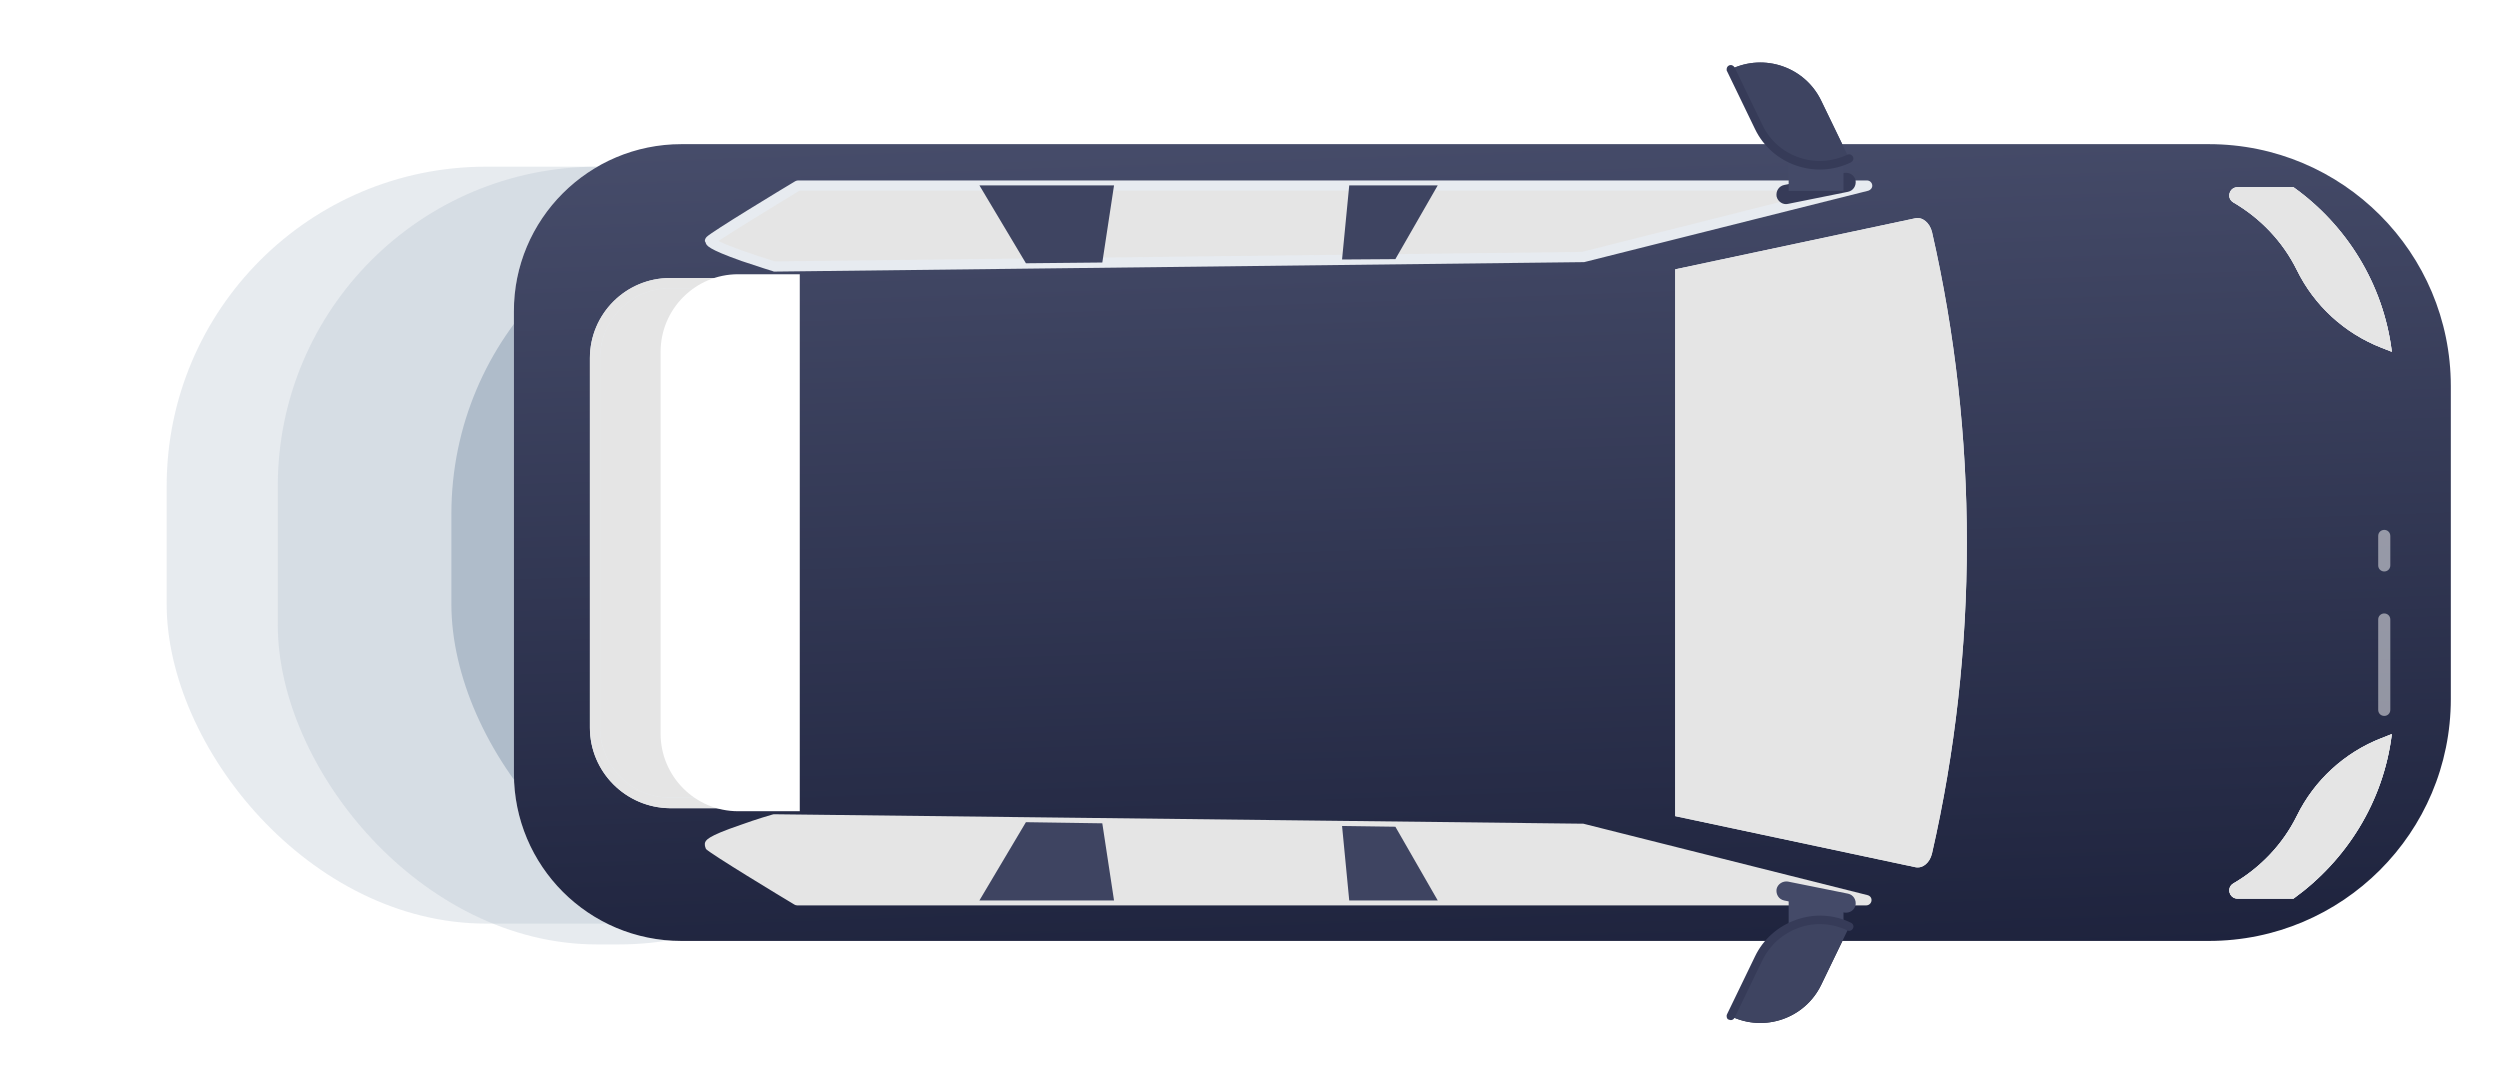
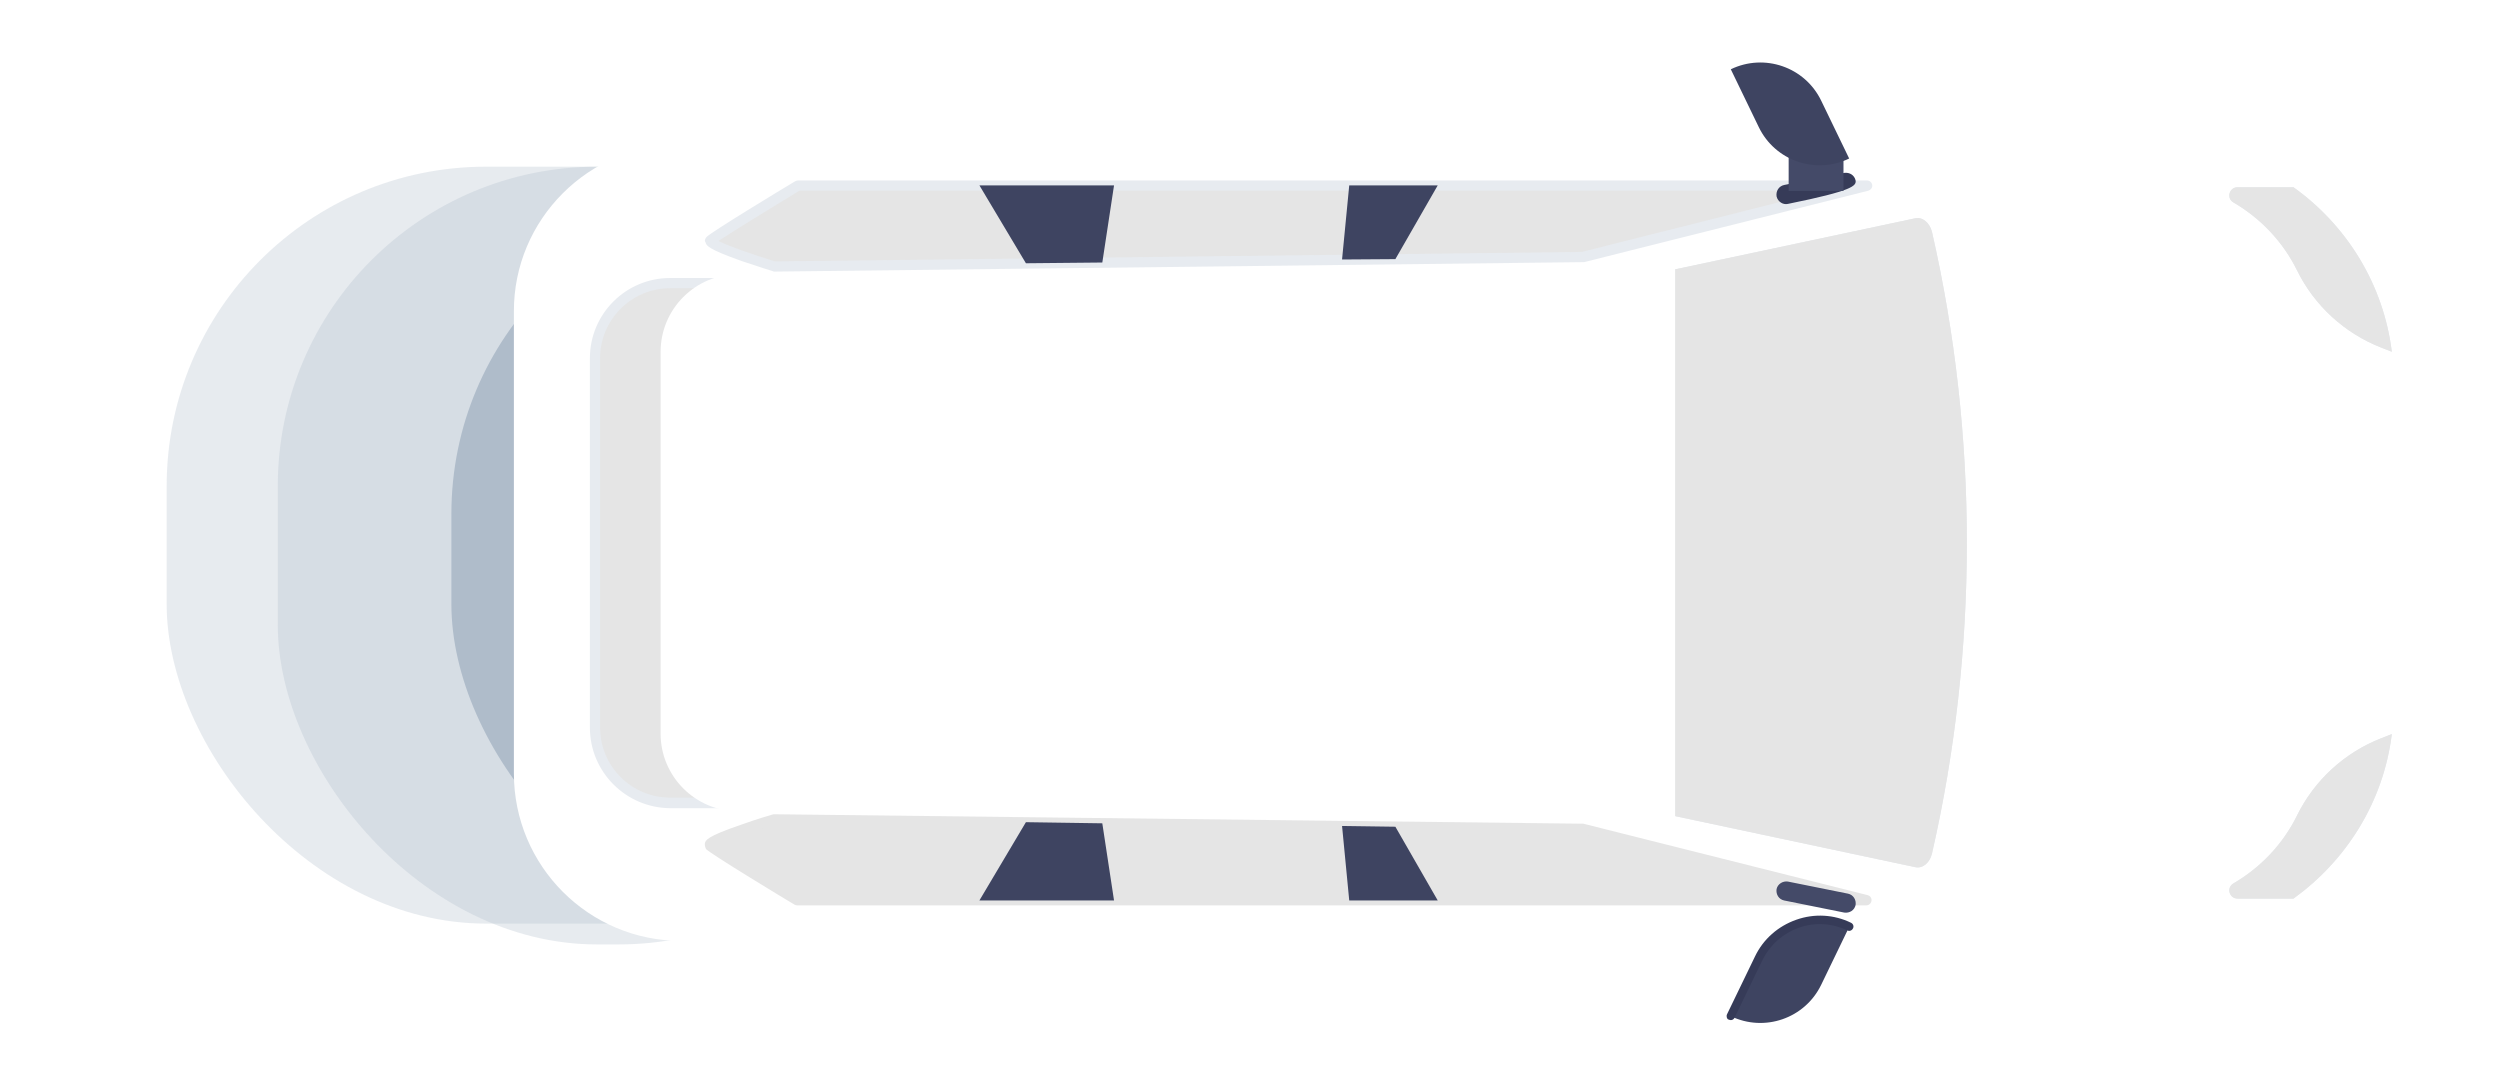
<svg xmlns="http://www.w3.org/2000/svg" width="360" height="157" viewBox="0 0 360 157" fill="none">
  <g opacity="0.3" filter="url(#filter0_f_6549_14302)">
    <rect x="24" y="24" width="312" height="109" rx="46" fill="#AFBCCA" />
  </g>
  <g opacity="0.3" filter="url(#filter1_f_6549_14302)">
    <rect x="40" y="24" width="95" height="112" rx="46" fill="#AFBCCA" />
  </g>
  <g filter="url(#filter2_f_6549_14302)">
    <rect x="65" y="28" width="93" height="105" rx="46" fill="#AFBCCA" />
  </g>
  <path d="M98.124 20.758L318.066 20.758C337.343 20.758 352.917 36.386 352.917 55.609L352.917 100.643C352.917 119.92 337.289 135.494 318.066 135.494L98.124 135.494C84.782 135.494 74 124.712 74 111.371L74 44.881C73.946 31.594 84.782 20.758 98.124 20.758Z" fill="white" />
  <path d="M101.391 20.758L310.607 20.758C329.448 20.758 344.695 36.005 344.695 54.847L344.695 101.405C344.695 120.247 329.448 135.494 310.607 135.494L101.391 135.494C88.377 135.494 77.758 124.93 77.758 111.861L77.758 44.282C77.812 31.377 88.377 20.758 101.391 20.758Z" fill="white" />
-   <path d="M101.391 20.758L310.607 20.758C329.448 20.758 344.695 36.005 344.695 54.847L344.695 101.405C344.695 120.247 329.448 135.494 310.607 135.494L101.391 135.494C88.377 135.494 77.758 124.93 77.758 111.861L77.758 44.282C77.812 31.377 88.377 20.758 101.391 20.758Z" fill="url(#paint0_linear_6549_14302)" />
-   <path fill-rule="evenodd" clip-rule="evenodd" d="M98.124 20.758C84.783 20.758 73.946 31.594 74.001 44.881L74.001 111.37C74.001 124.712 84.783 135.494 98.124 135.494L255.005 135.494C254.314 136.213 253.724 137.052 253.266 137.999L249.237 146.33C254.083 148.672 259.91 146.657 262.251 141.811L265.307 135.494H318.067C337.29 135.494 352.918 119.92 352.918 100.643V55.609C352.918 36.386 337.344 20.758 318.067 20.758L265.28 20.758L262.251 14.496C259.91 9.649 254.083 7.634 249.237 9.976L253.266 18.308C253.712 19.23 254.284 20.051 254.952 20.758L98.124 20.758ZM344.423 105.708L342.898 106.307C337.616 108.376 333.259 112.351 330.754 117.47C328.74 121.554 325.527 124.93 321.606 127.217C320.571 127.816 321.007 129.396 322.205 129.396H330.264C337.888 123.896 343.225 115.455 344.423 105.708ZM342.898 50.055L344.423 50.654C343.225 40.907 337.888 32.412 330.264 26.966H322.205C321.007 26.966 320.571 28.546 321.606 29.145C325.527 31.432 328.74 34.808 330.754 38.892C333.259 44.011 337.616 47.986 342.898 50.055Z" fill="url(#paint1_linear_6549_14302)" />
  <path d="M268.838 26.693L227.888 36.985L111.464 38.347C111.464 38.347 101.553 35.297 102.316 34.589C103.078 33.827 114.895 26.693 114.895 26.693L268.838 26.693Z" fill="#E7EBF0" />
  <path d="M268.838 26.693L227.888 36.985L111.464 38.347C111.464 38.347 101.553 35.297 102.316 34.589C103.078 33.827 114.895 26.693 114.895 26.693L268.838 26.693Z" fill="#E5E5E5" />
  <path d="M101.5 34.699C101.5 34.481 101.609 34.263 101.773 34.1C102.535 33.338 112.5 27.293 114.515 26.095C114.624 26.041 114.787 25.986 114.896 25.986L268.84 25.986C269.221 25.986 269.548 26.259 269.602 26.64C269.657 27.021 269.385 27.348 269.058 27.457L228.108 37.748C228.053 37.748 227.999 37.748 227.944 37.748L111.52 39.11C111.466 39.11 111.357 39.11 111.302 39.056C111.302 39.056 109.015 38.347 106.783 37.585C101.882 35.843 101.718 35.352 101.609 34.917C101.555 34.808 101.5 34.754 101.5 34.699ZM115.114 27.457C111.248 29.798 105.421 33.392 103.461 34.699C104.822 35.407 108.416 36.659 111.575 37.64L227.781 36.278L262.796 27.457L115.114 27.457Z" fill="#E7EBF0" />
  <path d="M268.838 129.612L227.888 119.32L111.464 117.959C111.464 117.959 101.553 121.008 102.316 121.716C103.078 122.479 114.895 129.612 114.895 129.612L268.838 129.612Z" fill="#E7EBF0" />
  <path d="M268.838 129.612L227.888 119.32L111.464 117.959C111.464 117.959 101.553 121.008 102.316 121.716C103.078 122.479 114.895 129.612 114.895 129.612L268.838 129.612Z" fill="#E5E5E5" />
  <path d="M105.093 40.797L96.489 40.797C90.499 40.797 85.707 45.643 85.707 51.579L85.707 104.781C85.707 110.771 90.553 115.563 96.489 115.563L105.093 115.563L105.093 40.797Z" fill="#E7EBF0" />
  <path d="M105.093 40.797L96.489 40.797C90.499 40.797 85.707 45.643 85.707 51.579L85.707 104.781C85.707 110.771 90.553 115.563 96.489 115.563L105.093 115.563L105.093 40.797Z" fill="#E5E5E5" />
  <path d="M84.945 104.781L84.945 51.579C84.945 45.208 90.118 40.034 96.49 40.034L105.094 40.034C105.529 40.034 105.856 40.361 105.856 40.797L105.856 115.617C105.856 116.053 105.529 116.38 105.094 116.38L96.49 116.38C90.118 116.325 84.945 111.152 84.945 104.781ZM104.331 41.505L96.49 41.505C90.935 41.505 86.416 46.024 86.416 51.579L86.416 104.781C86.416 110.335 90.935 114.855 96.49 114.855L104.331 114.855L104.331 41.505Z" fill="#E7EBF0" />
-   <path d="M84.945 104.781L84.945 51.579C84.945 45.208 90.118 40.034 96.49 40.034L105.094 40.034C105.529 40.034 105.856 40.361 105.856 40.797L105.856 115.617C105.856 116.053 105.529 116.38 105.094 116.38L96.49 116.38C90.118 116.325 84.945 111.152 84.945 104.781ZM104.331 41.505L96.49 41.505C90.935 41.505 86.416 46.024 86.416 51.579L86.416 104.781C86.416 110.335 90.935 114.855 96.49 114.855L104.331 114.855L104.331 41.505Z" fill="#E5E5E5" />
  <path d="M115.167 39.49L106.291 39.49C100.138 39.49 95.128 44.5 95.128 50.654L95.128 105.653C95.128 111.806 100.138 116.816 106.291 116.816L115.167 116.816L115.167 39.49Z" fill="white" />
  <path d="M278.206 33.391C284.903 62.688 284.903 93.618 278.206 122.915C277.879 124.276 276.844 125.093 275.81 124.875L241.231 117.524L241.231 38.782L275.81 31.431C276.844 31.213 277.879 32.084 278.206 33.391Z" fill="#E7EBF0" />
  <path d="M278.206 33.391C284.903 62.688 284.903 93.618 278.206 122.915C277.879 124.276 276.844 125.093 275.81 124.875L241.231 117.524L241.231 38.782L275.81 31.431C276.844 31.213 277.879 32.084 278.206 33.391Z" fill="#E5E5E5" />
  <path d="M344.422 105.708L342.897 106.307C337.615 108.376 333.259 112.352 330.754 117.47C328.739 121.554 325.526 124.931 321.605 127.218C320.571 127.817 321.006 129.396 322.204 129.396L330.264 129.396C337.887 123.896 343.224 115.455 344.422 105.708Z" fill="#E7EBF0" />
  <path d="M344.422 105.708L342.897 106.307C337.615 108.376 333.259 112.352 330.754 117.47C328.739 121.554 325.526 124.931 321.605 127.218C320.571 127.817 321.006 129.396 322.204 129.396L330.264 129.396C337.887 123.896 343.224 115.455 344.422 105.708Z" fill="#E5E5E5" />
  <path d="M207.033 26.695L194.29 26.695L193.256 37.368L200.934 37.314L207.033 26.695Z" fill="#3E4461" />
  <path d="M158.733 37.802L160.421 26.693L141.035 26.693L147.733 37.911L158.733 37.802Z" fill="#3E4461" />
  <path d="M101.5 121.662C101.5 121.607 101.5 121.498 101.5 121.444C101.609 121.008 101.717 120.464 106.673 118.776C108.905 117.959 111.193 117.305 111.193 117.305C111.247 117.305 111.356 117.251 111.41 117.251L227.835 118.612C227.889 118.612 227.944 118.612 227.998 118.612L268.948 128.904C269.329 129.013 269.547 129.34 269.493 129.721C269.438 130.102 269.112 130.375 268.73 130.375L114.787 130.375C114.623 130.375 114.514 130.32 114.405 130.266C112.391 129.068 102.425 123.023 101.663 122.261C101.609 122.097 101.5 121.88 101.5 121.662ZM111.574 118.721C108.415 119.701 104.821 120.954 103.46 121.662C105.366 122.969 111.247 126.563 115.113 128.904L262.795 128.904L227.78 120.083L111.574 118.721Z" fill="#E5E5E5" />
  <path d="M207.033 129.667L194.29 129.667L193.256 118.939L200.934 119.048L207.033 129.667Z" fill="#3E4461" />
  <path d="M158.732 118.557L160.42 129.666L141.034 129.666L147.732 118.394L158.732 118.557Z" fill="#3E4461" />
-   <path d="M257.458 29.362L266.117 27.619C266.879 27.456 267.315 26.748 267.206 25.985C267.042 25.223 266.334 24.788 265.572 24.896L256.914 26.639C256.151 26.802 255.716 27.51 255.825 28.273C255.988 29.035 256.75 29.525 257.458 29.362Z" fill="#363B58" />
+   <path d="M257.458 29.362C266.879 27.456 267.315 26.748 267.206 25.985C267.042 25.223 266.334 24.788 265.572 24.896L256.914 26.639C256.151 26.802 255.716 27.51 255.825 28.273C255.988 29.035 256.75 29.525 257.458 29.362Z" fill="#363B58" />
  <path d="M257.566 27.487L265.462 27.487L265.462 21.933L257.566 21.933L257.566 27.487Z" fill="#444A68" />
  <path d="M249.236 9.976C254.082 7.634 259.909 9.649 262.251 14.496L266.28 22.827C261.434 25.169 255.607 23.154 253.266 18.308L249.236 9.976Z" fill="#3E4461" />
-   <path d="M248.637 9.976C248.637 9.758 248.746 9.54 248.964 9.431C249.291 9.268 249.617 9.431 249.781 9.704L253.81 18.035C254.845 20.213 256.751 21.902 259.038 22.664C261.325 23.481 263.83 23.317 266.008 22.283C266.335 22.119 266.662 22.283 266.825 22.555C266.988 22.882 266.825 23.209 266.553 23.372C261.434 25.877 255.172 23.699 252.721 18.58L248.692 10.248C248.637 10.194 248.637 10.085 248.637 9.976Z" fill="#363B58" />
  <path d="M257.458 126.945L266.117 128.688C266.879 128.851 267.315 129.559 267.206 130.321C267.042 131.084 266.334 131.519 265.572 131.411L256.914 129.668C256.151 129.505 255.716 128.797 255.825 128.034C255.988 127.272 256.75 126.836 257.458 126.945Z" fill="#444A68" />
-   <path d="M257.568 134.438L265.464 134.438L265.464 128.884L257.568 128.884L257.568 134.438Z" fill="#444A68" />
  <path d="M249.236 146.33C254.082 148.672 259.909 146.657 262.251 141.81L266.28 133.479C261.434 131.137 255.607 133.152 253.266 137.999L249.236 146.33Z" fill="#3E4461" />
  <path d="M248.636 146.331C248.636 146.222 248.636 146.168 248.69 146.059L252.72 137.727C253.918 135.222 256.042 133.371 258.656 132.445C261.269 131.519 264.101 131.683 266.552 132.881C266.878 133.044 266.987 133.425 266.824 133.697C266.661 134.024 266.279 134.133 266.007 133.97C263.829 132.935 261.324 132.772 259.037 133.589C256.75 134.405 254.898 136.039 253.809 138.217L249.78 146.549C249.616 146.875 249.235 146.984 248.963 146.821C248.745 146.821 248.636 146.549 248.636 146.331Z" fill="#363B58" />
  <path d="M344.422 50.654L342.897 50.055C337.615 47.986 333.259 44.01 330.754 38.892C328.739 34.807 325.526 31.431 321.605 29.144C320.571 28.545 321.006 26.966 322.204 26.966L330.264 26.966C337.887 32.411 343.224 40.906 344.422 50.654Z" fill="#E7EBF0" />
  <path d="M344.422 50.654L342.897 50.055C337.615 47.986 333.259 44.01 330.754 38.892C328.739 34.807 325.526 31.431 321.605 29.144C320.571 28.545 321.006 26.966 322.204 26.966L330.264 26.966C337.887 32.411 343.224 40.906 344.422 50.654Z" fill="#E5E5E5" />
  <g opacity="0.7">
    <path opacity="0.7" d="M342.461 81.421L342.461 77.173C342.461 76.683 342.842 76.302 343.332 76.302C343.822 76.302 344.204 76.683 344.204 77.173L344.204 81.421C344.204 81.91 343.822 82.292 343.332 82.292C342.842 82.292 342.461 81.91 342.461 81.421Z" fill="white" />
  </g>
  <g opacity="0.7">
    <path opacity="0.7" d="M342.461 102.222L342.461 89.207C342.461 88.717 342.842 88.336 343.332 88.336C343.822 88.336 344.204 88.717 344.204 89.207L344.204 102.222C344.204 102.712 343.822 103.093 343.332 103.093C342.842 103.093 342.461 102.712 342.461 102.222Z" fill="white" />
  </g>
  <defs>
    <filter id="filter0_f_6549_14302" x="0" y="0" width="360" height="157" filterUnits="userSpaceOnUse" color-interpolation-filters="sRGB">
      <feFlood flood-opacity="0" result="BackgroundImageFix" />
      <feBlend mode="normal" in="SourceGraphic" in2="BackgroundImageFix" result="shape" />
      <feGaussianBlur stdDeviation="12" result="effect1_foregroundBlur_6549_14302" />
    </filter>
    <filter id="filter1_f_6549_14302" x="21" y="5" width="133" height="150" filterUnits="userSpaceOnUse" color-interpolation-filters="sRGB">
      <feFlood flood-opacity="0" result="BackgroundImageFix" />
      <feBlend mode="normal" in="SourceGraphic" in2="BackgroundImageFix" result="shape" />
      <feGaussianBlur stdDeviation="9.5" result="effect1_foregroundBlur_6549_14302" />
    </filter>
    <filter id="filter2_f_6549_14302" x="46" y="9" width="131" height="143" filterUnits="userSpaceOnUse" color-interpolation-filters="sRGB">
      <feFlood flood-opacity="0" result="BackgroundImageFix" />
      <feBlend mode="normal" in="SourceGraphic" in2="BackgroundImageFix" result="shape" />
      <feGaussianBlur stdDeviation="9.5" result="effect1_foregroundBlur_6549_14302" />
    </filter>
    <linearGradient id="paint0_linear_6549_14302" x1="345" y1="140" x2="345" y2="60.5" gradientUnits="userSpaceOnUse">
      <stop offset="0.139" stop-color="#EFF3F7" stop-opacity="0" />
      <stop offset="0.245" stop-color="#E5ECF2" />
      <stop offset="1" stop-color="#EFF3F7" stop-opacity="0" />
    </linearGradient>
    <linearGradient id="paint1_linear_6549_14302" x1="200.833" y1="149.036" x2="195.984" y2="9.216" gradientUnits="userSpaceOnUse">
      <stop stop-color="#1B203A" />
      <stop offset="1" stop-color="#494F6D" />
    </linearGradient>
  </defs>
</svg>